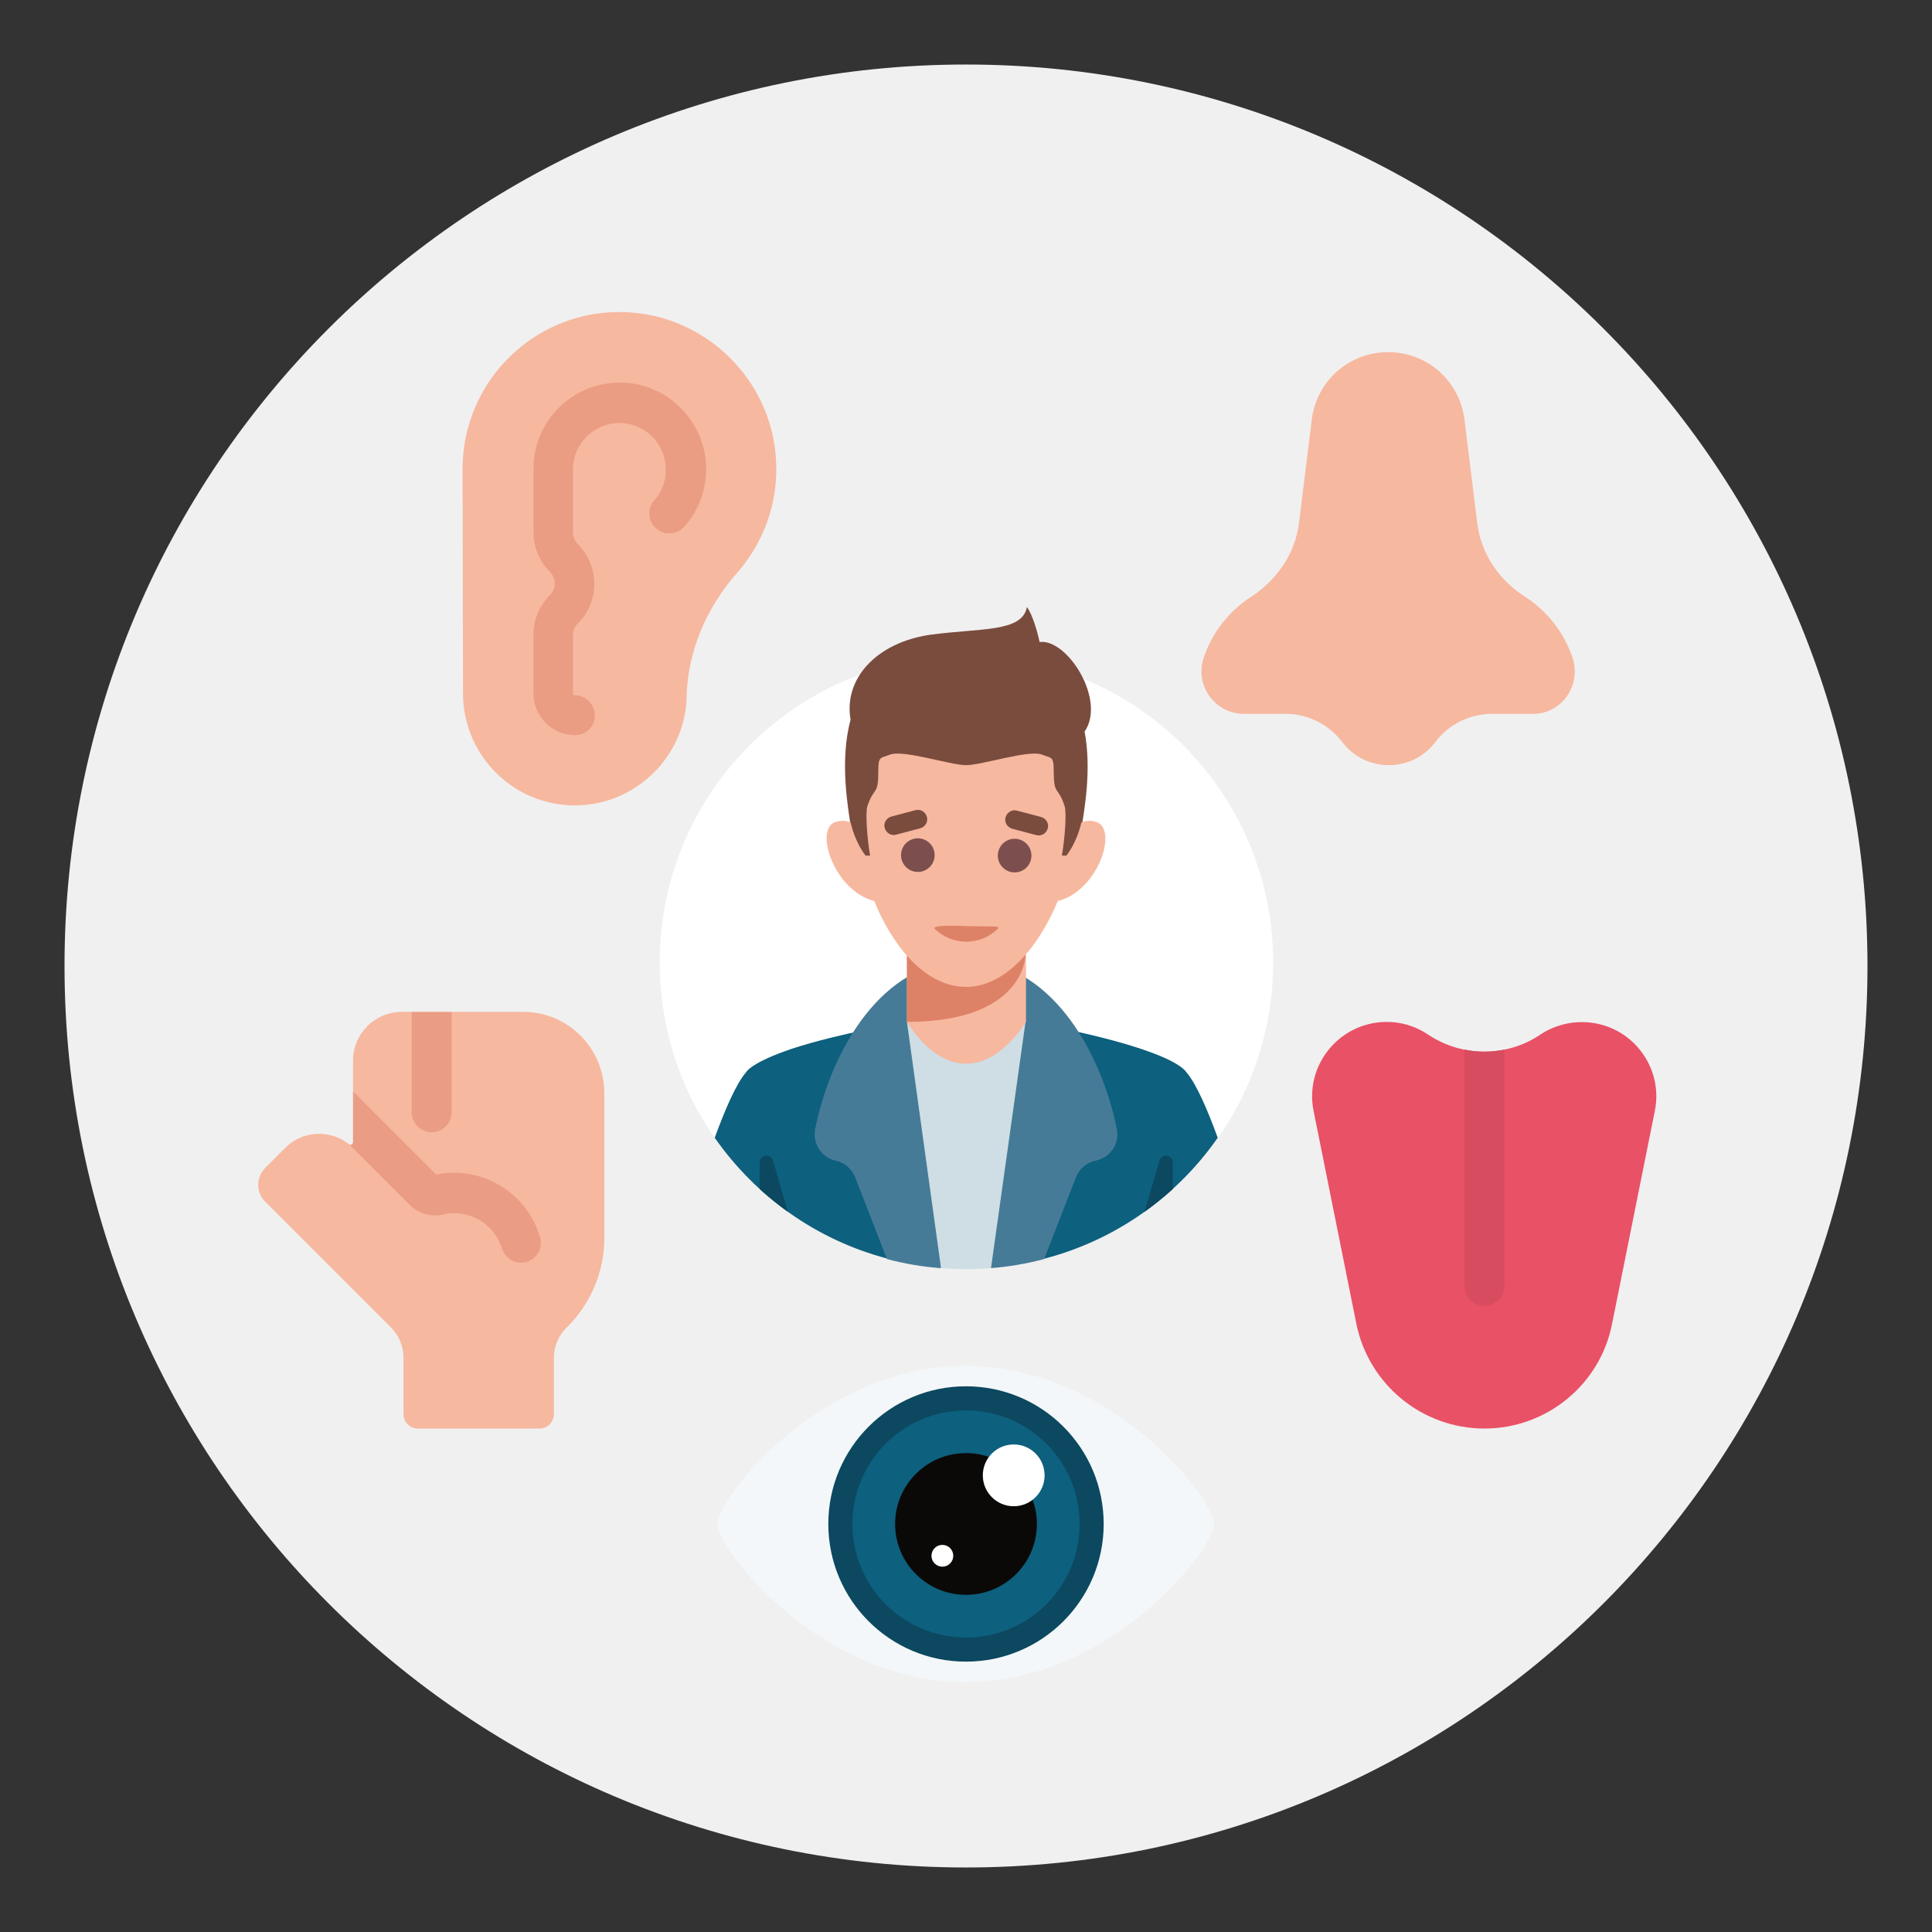
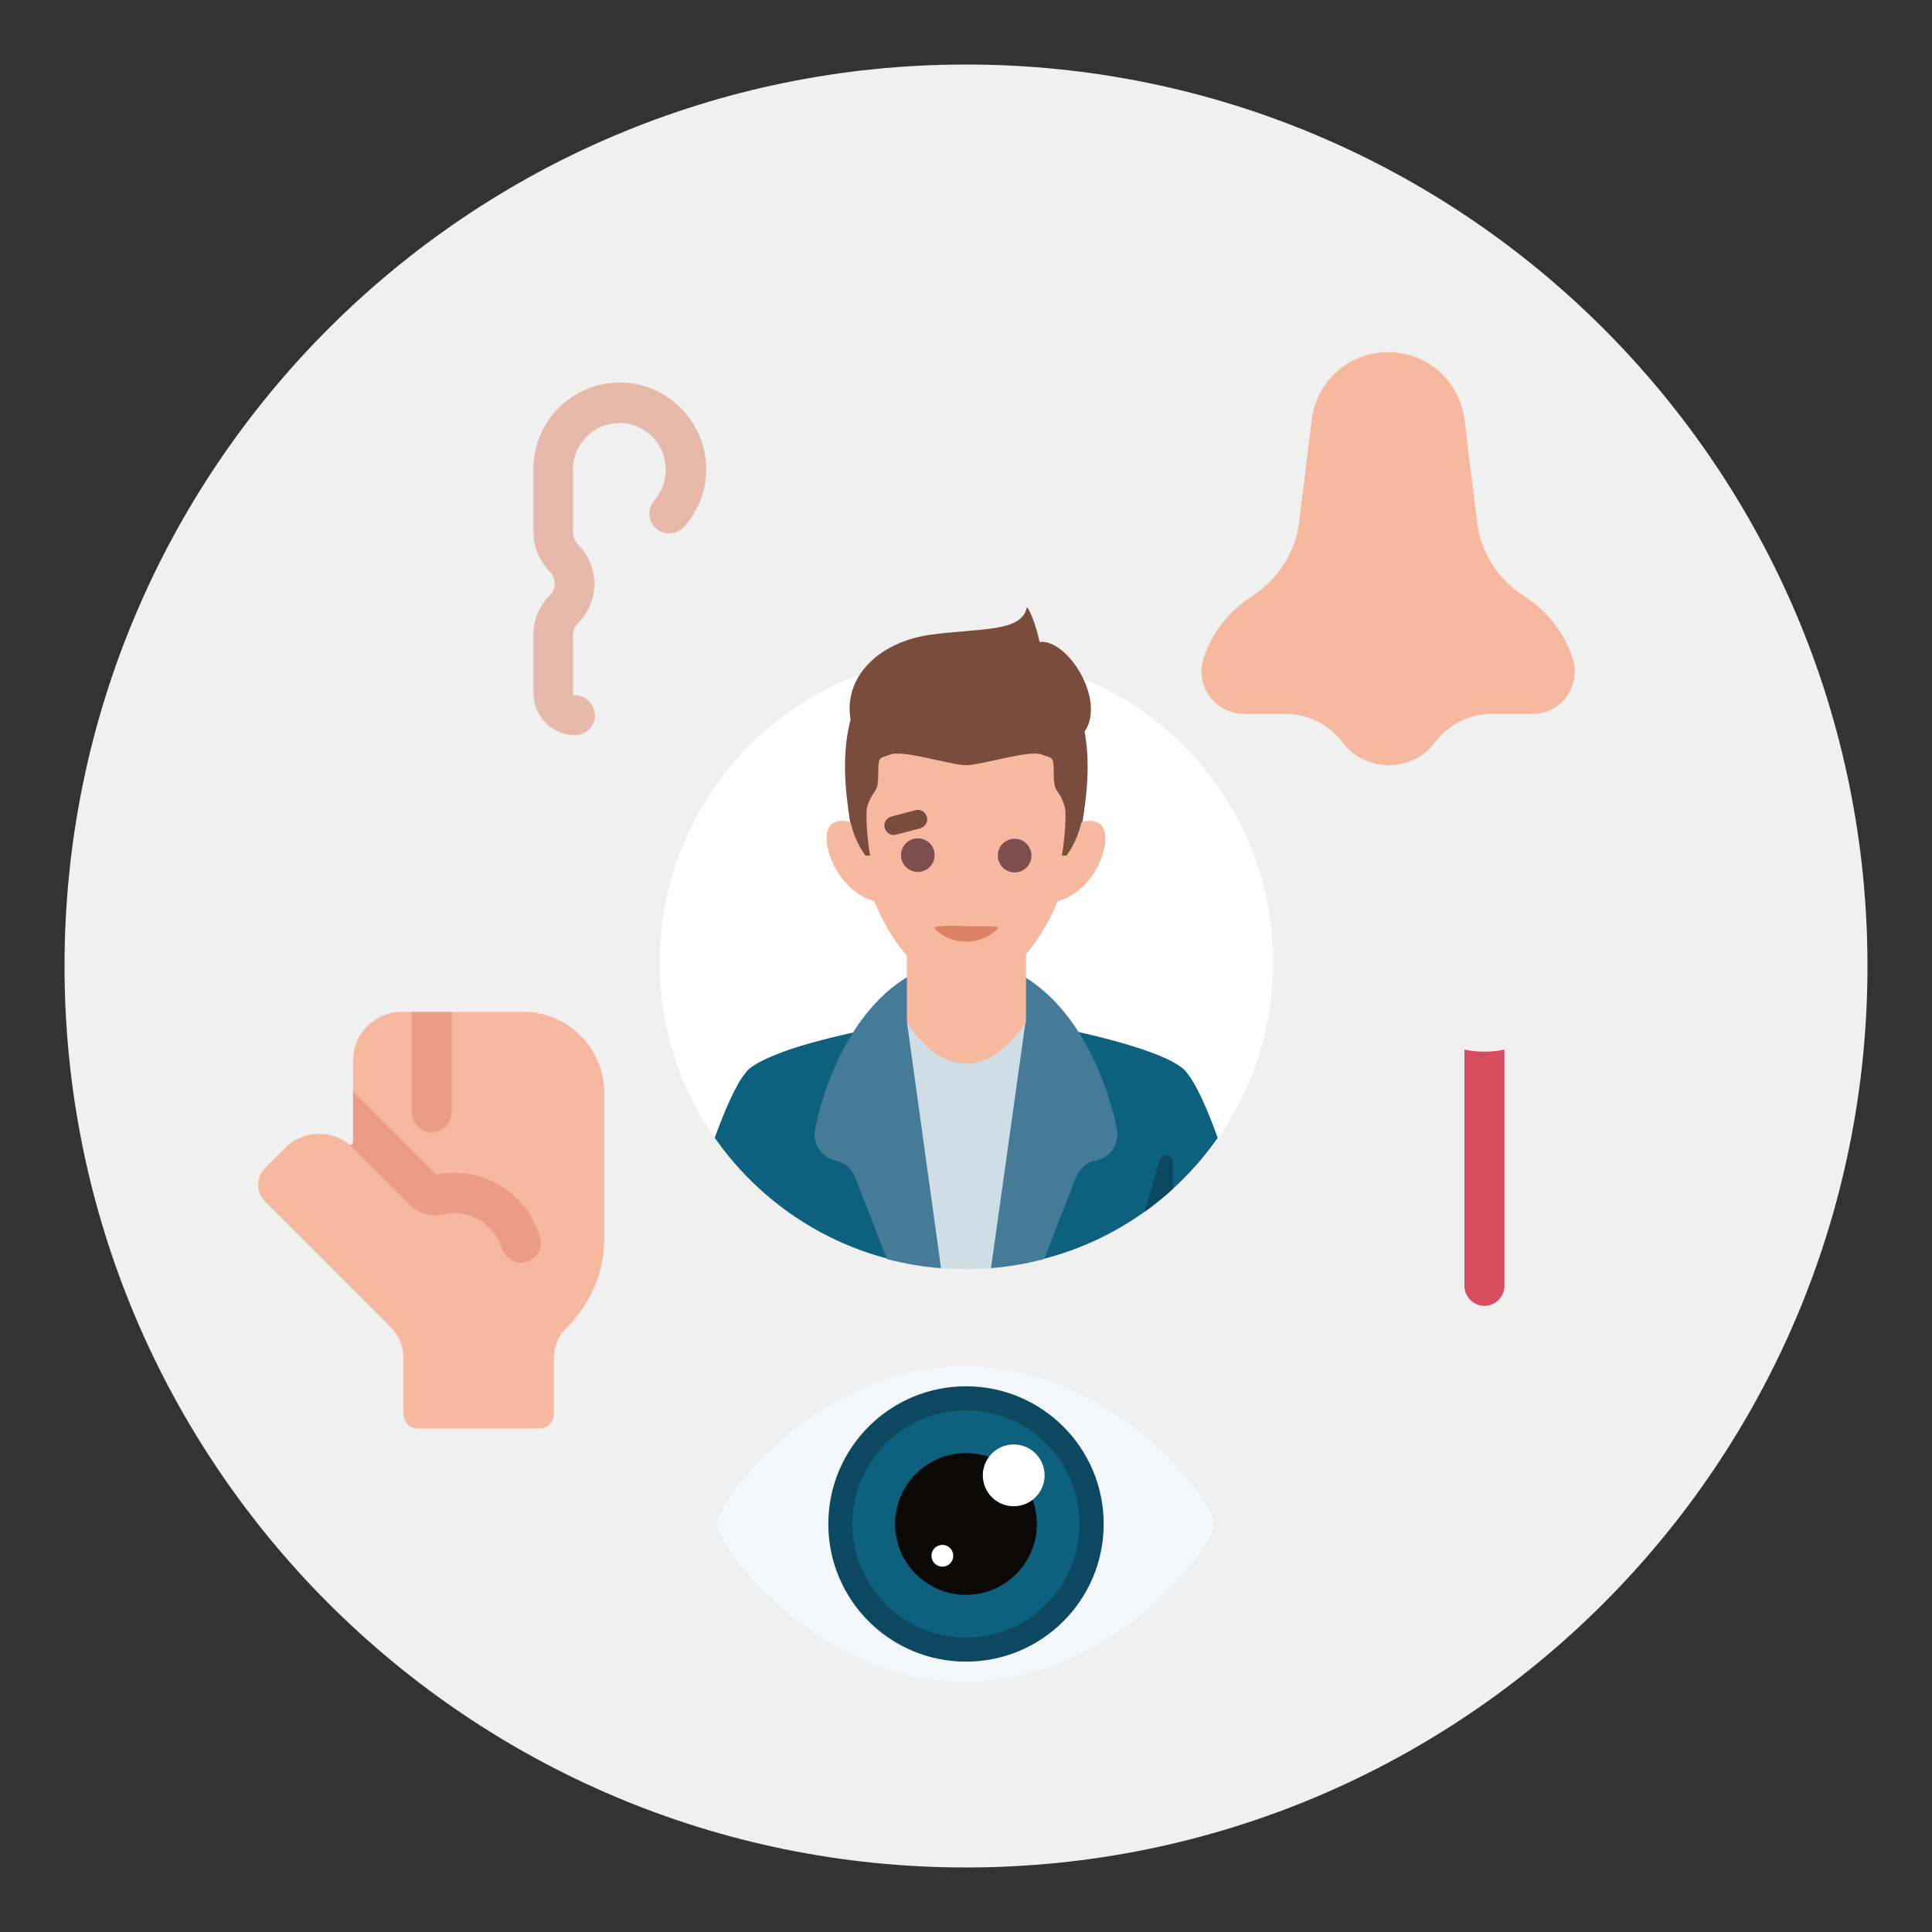
<svg xmlns="http://www.w3.org/2000/svg" width="114" height="114" viewBox="0 0 114 114" fill="none">
  <rect x="0" y="0" width="114" height="114" fill="#333333" stroke="none" />
  <path d="M57 110.193C86.378 110.193 110.193 86.378 110.193 57C110.193 27.622 86.378 3.807 57 3.807C27.622 3.807 3.807 27.622 3.807 57C3.807 86.378 27.622 110.193 57 110.193Z" fill="#F0F0F0" />
  <path d="M42.174 67.135C40.109 64.212 38.929 60.62 38.929 56.785C38.929 46.785 47.026 38.688 57.027 38.688C67.027 38.688 75.124 46.785 75.124 56.785C75.124 60.646 73.918 64.212 71.88 67.135H42.174Z" fill="white" />
  <path d="M61.343 37.884C61.129 36.865 60.78 36.034 60.593 35.819C60.325 37.321 57.831 37.053 54.882 37.455C51.745 37.911 49.761 40.029 50.19 42.468C49.52 44.935 50.056 47.723 50.217 48.903C50.887 53.595 63.14 53.595 63.81 48.903C63.971 47.831 64.427 45.444 63.998 43.166C65.284 41.316 62.979 37.669 61.343 37.884Z" fill="#7A4C3D" />
  <path d="M71.853 67.135C71.237 65.445 70.593 63.971 70.03 63.301C69.977 63.22 69.896 63.14 69.842 63.086C69.36 62.657 68.421 62.255 67.295 61.88C64.48 60.941 60.646 60.298 60.512 60.298H53.515C53.38 60.325 49.52 60.968 46.731 61.88C45.632 62.255 44.694 62.657 44.184 63.086C44.131 63.14 44.05 63.22 43.997 63.301C43.434 63.971 42.79 65.445 42.174 67.135C44.587 70.593 48.179 73.167 52.362 74.266L57 73.087L61.638 74.266C65.848 73.167 69.44 70.593 71.853 67.135Z" fill="#0D607E" />
-   <path d="M44.828 68.582V70.164C45.364 70.647 45.927 71.103 46.49 71.505L45.605 68.475C45.471 68.046 44.828 68.126 44.828 68.582Z" fill="#0C4860" />
  <path d="M69.199 68.582V70.164C68.663 70.647 68.1 71.103 67.537 71.505L68.421 68.475C68.555 68.046 69.199 68.126 69.199 68.582Z" fill="#0C4860" />
  <path d="M65.901 66.625C64.963 61.987 61.933 56.678 57 56.678C52.067 56.678 49.037 61.96 48.099 66.625C47.938 67.456 48.447 68.261 49.252 68.475L49.386 68.502C49.868 68.636 50.27 68.984 50.458 69.467L52.335 74.293C53.354 74.561 54.426 74.749 55.498 74.829L56.973 73.113L58.448 74.829C59.52 74.749 60.593 74.561 61.611 74.293L63.488 69.467C63.676 68.984 64.078 68.636 64.561 68.502L64.695 68.475C65.579 68.261 66.062 67.429 65.901 66.625Z" fill="#467B97" />
  <path d="M60.512 60.298H53.515L55.526 74.829C56.008 74.856 56.517 74.883 57 74.883C57.483 74.883 57.992 74.856 58.475 74.829L60.512 60.298Z" fill="#CEDEE4" />
  <path d="M53.515 53.407V60.298C53.515 60.298 54.909 62.764 57 62.764C57 62.764 57 62.764 57.027 62.764C59.091 62.764 60.539 60.298 60.539 60.298V53.407H53.515Z" fill="#F7B8A0" />
-   <path d="M53.515 53.354V60.298C60.512 60.298 60.512 56.356 60.512 56.356V53.354H53.515Z" fill="#DE8267" />
  <path d="M64.695 48.501C64.373 48.394 64.078 48.42 63.81 48.528C63.515 49.788 62.925 50.485 62.925 50.485C62.925 50.485 62.925 50.485 62.657 50.485C62.818 49.6 62.952 47.965 62.818 47.562C62.416 46.329 62.175 46.999 62.175 45.444C62.175 44.587 62.014 44.747 61.504 44.533C60.754 44.211 57.938 45.15 57 45.15C56.089 45.15 53.273 44.211 52.496 44.533C51.986 44.747 51.826 44.587 51.826 45.444C51.826 46.999 51.611 46.329 51.182 47.562C51.048 47.965 51.182 49.6 51.343 50.485C51.075 50.485 51.075 50.485 51.075 50.485C51.075 50.485 50.485 49.788 50.19 48.528C49.922 48.42 49.654 48.394 49.305 48.501C48.019 48.903 49.198 52.549 51.584 53.166C52.737 56.008 54.721 58.233 57 58.233C59.252 58.233 61.236 56.008 62.416 53.166C64.802 52.576 65.982 48.93 64.695 48.501Z" fill="#F7B8A0" />
  <path d="M58.877 54.801C57.858 55.82 56.169 55.82 55.15 54.801C55.016 54.667 55.552 54.587 56.893 54.641C58.233 54.694 59.091 54.587 58.877 54.801Z" fill="#DE8267" />
  <path d="M54.292 48.876L52.871 49.252C52.576 49.332 52.281 49.144 52.201 48.849C52.12 48.554 52.308 48.26 52.603 48.179L54.024 47.804C54.319 47.723 54.614 47.911 54.694 48.206C54.775 48.501 54.587 48.796 54.292 48.876Z" fill="#7A4C3D" />
-   <path d="M61.156 49.278L59.735 48.903C59.44 48.823 59.252 48.528 59.332 48.233C59.413 47.938 59.708 47.75 60.003 47.831L61.424 48.206C61.719 48.286 61.906 48.581 61.826 48.876C61.745 49.171 61.45 49.359 61.156 49.278Z" fill="#7A4C3D" />
  <path d="M54.158 51.45C54.706 51.45 55.15 51.006 55.15 50.458C55.15 49.91 54.706 49.466 54.158 49.466C53.61 49.466 53.166 49.91 53.166 50.458C53.166 51.006 53.61 51.45 54.158 51.45Z" fill="#7C4F4E" />
  <path d="M59.869 51.477C60.417 51.477 60.861 51.033 60.861 50.485C60.861 49.937 60.417 49.493 59.869 49.493C59.321 49.493 58.877 49.937 58.877 50.485C58.877 51.033 59.321 51.477 59.869 51.477Z" fill="#7C4F4E" />
  <path d="M92.793 38.822C92.283 37.294 91.264 36.034 89.978 35.203C88.449 34.237 87.377 32.656 87.162 30.832L86.412 24.747C86.117 22.468 84.213 20.779 81.907 20.779C79.602 20.779 77.698 22.468 77.403 24.747L76.653 30.832C76.438 32.629 75.366 34.211 73.837 35.203C72.55 36.034 71.532 37.294 71.022 38.822C70.486 40.458 71.692 42.12 73.408 42.12H75.848C77.162 42.12 78.395 42.737 79.2 43.782C80.567 45.605 83.328 45.605 84.696 43.782C85.473 42.737 86.733 42.12 88.047 42.12H90.487C92.122 42.12 93.329 40.458 92.793 38.822Z" fill="#F7B8A0" />
-   <path d="M87.591 84.293C83.918 84.293 80.754 81.693 80.031 78.1L77.51 65.553C77.215 64.105 77.671 62.63 78.717 61.585C80.191 60.11 82.524 59.869 84.267 61.048C86.277 62.389 88.905 62.389 90.889 61.048C92.632 59.896 94.964 60.11 96.439 61.585C97.484 62.63 97.94 64.105 97.645 65.553L95.125 78.1C94.428 81.693 91.264 84.293 87.591 84.293Z" fill="#E95166" />
  <path d="M88.771 75.875V61.933C87.993 62.094 87.189 62.094 86.411 61.933V75.875C86.411 76.518 86.948 77.055 87.591 77.055C88.234 77.055 88.771 76.518 88.771 75.875Z" fill="#D84C5F" />
-   <path d="M27.32 40.913C27.32 44.721 30.538 47.777 34.398 47.509C37.669 47.268 40.324 44.613 40.511 41.316C40.511 41.235 40.511 41.182 40.511 41.101C40.592 38.393 41.691 35.846 43.487 33.809C45.016 32.066 45.927 29.76 45.793 27.213C45.578 22.468 41.691 18.607 36.919 18.419C31.637 18.205 27.294 22.441 27.294 27.669L27.32 40.913Z" fill="#F7B8A0" />
  <path opacity="0.5" d="M33.943 43.38C33.272 43.38 32.656 43.112 32.2 42.656C31.744 42.2 31.476 41.584 31.476 40.913V37.455C31.476 36.57 31.825 35.739 32.441 35.122L32.468 35.096C32.629 34.935 32.736 34.693 32.736 34.425C32.736 34.157 32.629 33.943 32.468 33.755L32.441 33.728C31.825 33.111 31.476 32.28 31.476 31.396V27.669C31.476 24.854 33.755 22.575 36.57 22.575C36.624 22.575 36.704 22.575 36.758 22.575H36.785C39.385 22.682 41.53 24.8 41.664 27.428C41.718 28.768 41.289 30.055 40.377 31.074C39.948 31.556 39.198 31.61 38.715 31.181C38.232 30.752 38.179 30.001 38.608 29.519C39.09 28.983 39.332 28.285 39.278 27.562C39.224 26.167 38.072 25.015 36.651 24.961C36.624 24.961 36.57 24.961 36.543 24.961C35.042 24.961 33.809 26.194 33.809 27.696V31.422C33.809 31.664 33.916 31.905 34.077 32.093L34.103 32.12C34.72 32.736 35.069 33.567 35.069 34.452C35.069 35.337 34.72 36.168 34.103 36.785L34.077 36.811C33.889 36.999 33.809 37.214 33.809 37.482V40.94C33.809 40.94 33.809 40.967 33.835 40.994C33.862 41.021 33.889 41.021 33.916 41.021C34.559 41.021 35.096 41.557 35.096 42.2C35.122 42.844 34.586 43.38 33.943 43.38Z" fill="#DE8267" />
  <path d="M30.886 59.708H23.701C22.119 59.708 20.832 60.995 20.832 62.577V67.376C20.832 67.51 20.671 67.59 20.591 67.51C19.465 66.625 17.829 66.706 16.811 67.751L15.658 68.904C15.095 69.467 15.095 70.379 15.658 70.915L23.031 78.288L23.057 78.315C23.54 78.797 23.808 79.441 23.808 80.111V83.436C23.808 83.918 24.183 84.293 24.666 84.293H31.825C32.307 84.293 32.683 83.918 32.683 83.436V80.138C32.683 79.441 32.951 78.797 33.46 78.315C34.801 76.974 35.659 75.124 35.659 73.06V64.507C35.659 61.853 33.514 59.708 30.886 59.708Z" fill="#F7B8A0" />
  <g opacity="0.5">
    <path d="M31.852 72.953C31.154 70.7 29.117 69.199 26.757 69.199C26.409 69.199 26.087 69.226 25.739 69.306L20.832 64.4V67.403C20.832 67.51 20.725 67.59 20.645 67.564L24.184 71.103C24.693 71.612 25.417 71.826 26.141 71.666C26.355 71.612 26.57 71.585 26.784 71.585C28.098 71.585 29.224 72.416 29.626 73.676C29.787 74.186 30.243 74.507 30.752 74.507C30.86 74.507 30.994 74.481 31.101 74.454C31.717 74.239 32.066 73.596 31.852 72.953Z" fill="#DE8267" />
    <path d="M26.65 65.633V59.708H24.291V65.633C24.291 66.277 24.827 66.813 25.471 66.813C26.114 66.813 26.65 66.277 26.65 65.633Z" fill="#DE8267" />
  </g>
  <path d="M42.334 89.924C42.334 90.138 42.468 90.514 42.737 90.996C44.238 93.597 49.681 99.254 56.973 99.254C63.354 99.254 68.314 94.937 70.486 92.096C71.237 91.103 71.639 90.299 71.639 89.924C71.639 89.548 71.237 88.744 70.486 87.752C68.341 84.91 63.354 80.594 56.973 80.594C49.681 80.594 44.211 86.251 42.737 88.851C42.468 89.334 42.334 89.709 42.334 89.924Z" fill="#F3F7F9" />
  <path d="M57 98.047C61.486 98.047 65.124 94.41 65.124 89.924C65.124 85.437 61.486 81.8 57 81.8C52.513 81.8 48.876 85.437 48.876 89.924C48.876 94.41 52.513 98.047 57 98.047Z" fill="#0C4860" />
  <path d="M57 96.626C60.702 96.626 63.703 93.626 63.703 89.924C63.703 86.222 60.702 83.221 57 83.221C53.298 83.221 50.297 86.222 50.297 89.924C50.297 93.626 53.298 96.626 57 96.626Z" fill="#0D607E" />
  <path d="M57 94.106C59.31 94.106 61.182 92.234 61.182 89.924C61.182 87.614 59.31 85.741 57 85.741C54.69 85.741 52.817 87.614 52.817 89.924C52.817 92.234 54.69 94.106 57 94.106Z" fill="#0A0907" />
  <path d="M59.815 88.878C60.822 88.878 61.638 88.062 61.638 87.055C61.638 86.048 60.822 85.232 59.815 85.232C58.808 85.232 57.992 86.048 57.992 87.055C57.992 88.062 58.808 88.878 59.815 88.878Z" fill="white" />
  <path d="M55.606 92.444C55.961 92.444 56.249 92.156 56.249 91.801C56.249 91.445 55.961 91.157 55.606 91.157C55.251 91.157 54.962 91.445 54.962 91.801C54.962 92.156 55.251 92.444 55.606 92.444Z" fill="white" />
</svg>